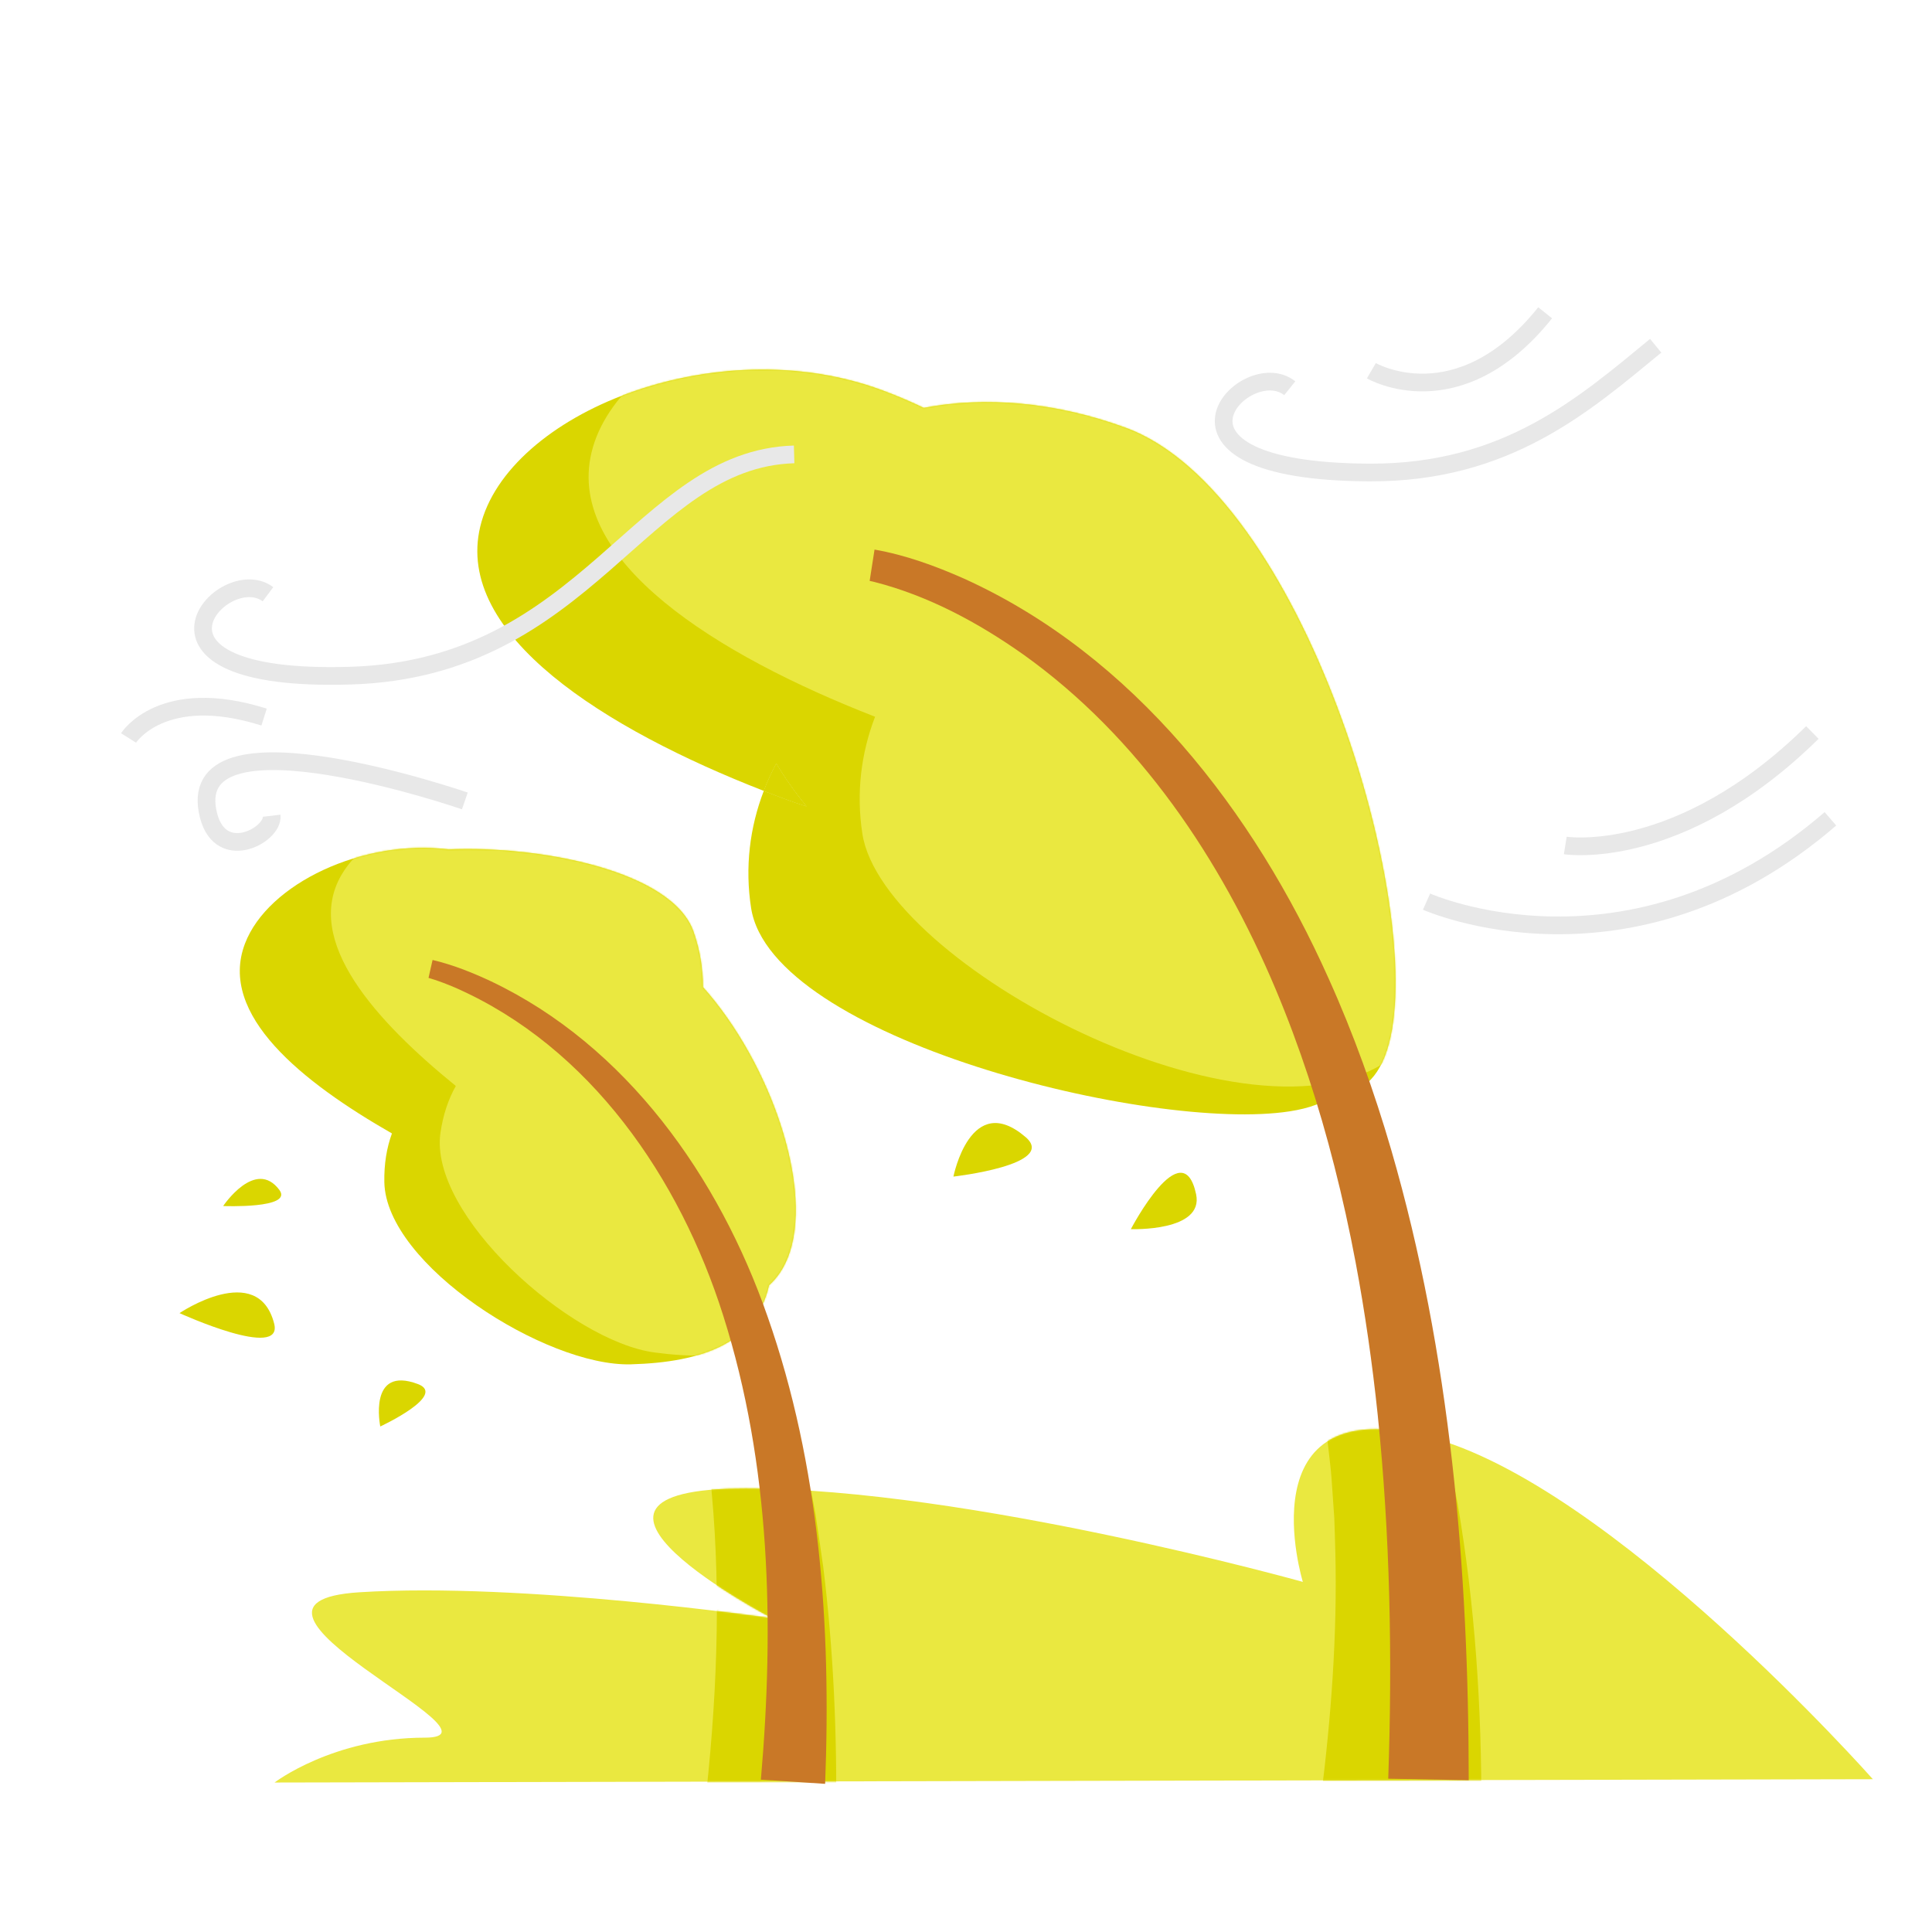
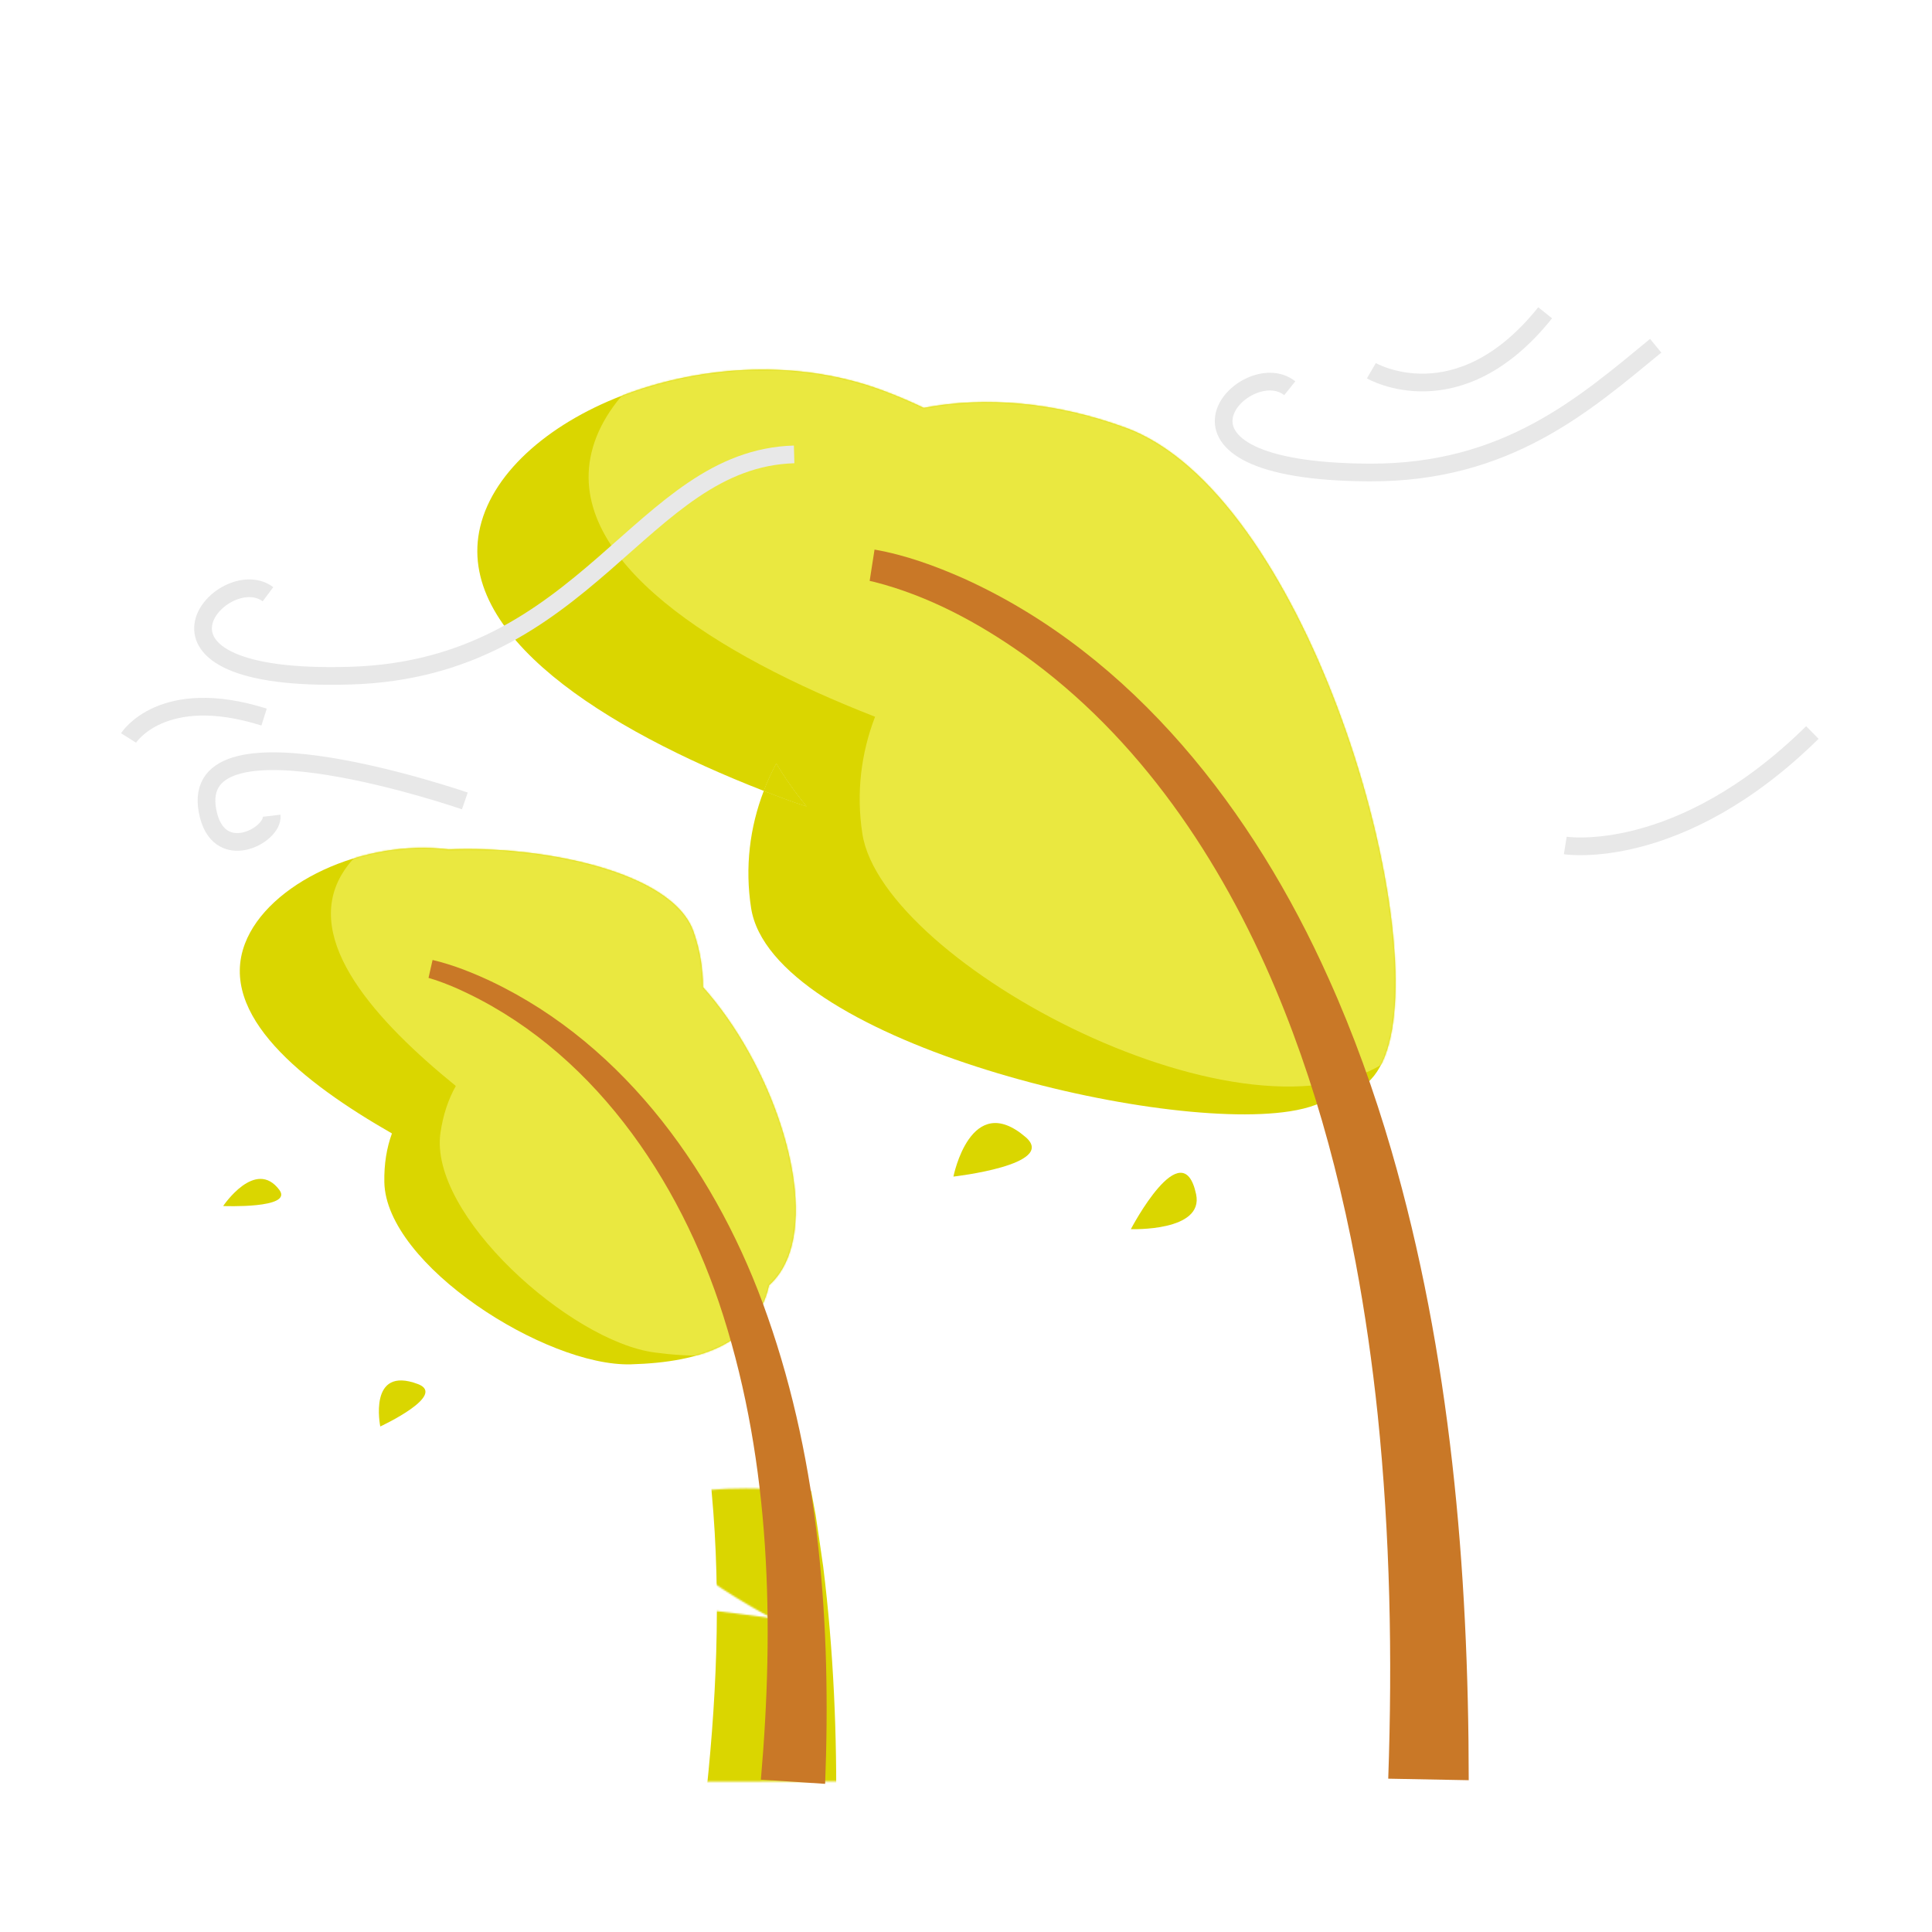
<svg xmlns="http://www.w3.org/2000/svg" width="1200" height="1200" viewBox="0 0 1200 1200" fill="none">
-   <path d="M170.54 1107.15C170.54 1107.15 206.9 1079.29 263.88 1079.29C320.86 1079.29 121.44 995.44 223.18 988.99C324.92 982.54 479.57 1005.12 479.57 1005.12C479.57 1005.12 324.92 924.49 463.29 924.49C601.66 924.49 809.22 982.54 809.22 982.54C809.22 982.54 772.59 863.21 886.54 892.24C1000.49 921.27 1163.28 1105.1 1163.28 1105.1L170.53 1107.16L170.54 1107.15Z" fill="#EAE840" />
  <mask id="mask0_2429_1982" style="mask-type:luminance" maskUnits="userSpaceOnUse" x="170" y="887" width="994" height="221">
    <path d="M170.54 1107.15C170.54 1107.15 206.9 1079.29 263.88 1079.29C320.86 1079.29 121.44 995.44 223.18 988.99C324.92 982.54 479.57 1005.12 479.57 1005.12C479.57 1005.12 324.92 924.49 463.29 924.49C601.66 924.49 809.22 982.54 809.22 982.54C809.22 982.54 772.59 863.21 886.54 892.24C1000.49 921.27 1163.28 1105.1 1163.28 1105.1L170.53 1107.16L170.54 1107.15Z" fill="white" />
  </mask>
  <g mask="url(#mask0_2429_1982)">
    <path d="M286.1 618.51C311.31 624.26 334.54 636.91 355.48 651.75C401.85 685.01 435.88 733.24 460.08 784.33C462.58 790.2 469.12 804.44 471.21 810.29C472.85 814.66 476.27 823.5 477.91 827.87C480.15 834.03 484.59 848.28 486.74 854.6C488.27 860.24 492.76 876.12 494.25 881.66C496.13 889.95 499.82 905.15 501.49 913.53C503.06 921.92 505.06 932.62 506.62 941.02C507.92 949.36 510.11 964.91 511.33 973.23C517.77 1025.4 519.99 1077.96 519.28 1130.19L437.45 1124.84C445.01 1059.02 448.13 992.86 442.05 927.01C441.4 917.38 439.21 902.65 438.1 893.03C437.21 887.91 434.73 873.18 433.82 867.81L430.21 851.2C420.44 807.57 404.25 764.15 379.74 726.67C377.21 722.49 373.01 716.9 370.15 712.9C367.25 708.78 362.87 703.72 359.77 699.74C358.25 698.07 352.94 692.1 351.39 690.38C349.04 687.92 344.88 683.84 342.56 681.45C325.45 665.46 306.12 651.17 284.24 642.55C283.13 642.09 282.06 641.76 280.96 641.35L286.1 618.52V618.51Z" fill="#DAD600" />
-     <path d="M678.5 609.83C704.2 615.45 727.97 628.04 749.42 642.94C796.76 676.23 831.67 724.64 856.71 776.19C858.08 779.26 865.28 795.15 866.49 797.92C869.61 806.08 873.91 816.26 876.77 824.51C877.99 827.83 883.11 843.42 884.38 846.97C885.98 852.65 890.68 868.65 892.25 874.23C894.24 882.58 898.11 897.9 899.89 906.33C901.56 914.78 903.69 925.57 905.35 934.02C916.23 996.85 920.32 1061.19 920.1 1124.58L820.31 1118.05C826.79 1066.82 830.66 1015.54 829.41 964.24C829.3 960.49 828.93 946.24 828.76 942.95C828.58 940.48 828.06 932.89 827.87 930.26C827.67 927.17 827.18 920.46 826.99 917.54C826.94 915.12 825 899.32 824.73 896.5L823.79 888.07L822.48 879.75L819.87 863.06C819.21 859.74 816.24 845.36 815.66 842.46C806.33 800.74 791.25 759.05 768.23 722.95C765.79 718.79 761.71 713.23 758.95 709.25C756.14 705.15 751.89 700.1 748.88 696.14C747.4 694.47 742.25 688.53 740.74 686.8C738.45 684.35 734.41 680.26 732.15 677.89L726.13 672.27C710.57 658.23 693.14 645.85 673.58 638.17L672.78 637.88L672.42 637.74L672.25 637.66L678.51 609.81L678.5 609.83Z" fill="#DAD600" />
  </g>
  <path d="M862.73 648.06C856.74 670.83 844.54 679.95 827.83 680.27C822.29 684.91 813.65 688.32 801.03 690.27C715.33 703.55 479.06 644.93 466.52 563.97C462.6 538.69 465.69 513.85 474.4 491.24C478.65 492.89 482.9 494.51 487.16 496.09C491.74 497.79 496.32 499.36 500.87 500.81C493.89 492.3 487.64 483.45 482.15 474.37C479.21 479.82 476.62 485.46 474.4 491.24C375.8 452.82 282.22 394.29 298.28 327.11C315.03 257.04 444.72 204.1 547.82 242.35C556.74 245.66 565.4 249.33 573.79 253.34C611.72 246.06 655.32 249.56 699.27 265.71C808.61 305.9 885.67 560.77 862.73 648.06Z" fill="#DAD600" />
  <mask id="mask1_2429_1982" style="mask-type:luminance" maskUnits="userSpaceOnUse" x="296" y="229" width="571" height="464">
    <path d="M862.73 648.06C856.74 670.83 844.54 679.95 827.83 680.27C822.29 684.91 813.65 688.32 801.03 690.27C715.33 703.55 479.06 644.93 466.52 563.97C462.6 538.69 465.69 513.85 474.4 491.24C478.65 492.89 482.9 494.51 487.16 496.09C491.74 497.79 496.32 499.36 500.87 500.81C493.89 492.3 487.64 483.45 482.15 474.37C479.21 479.82 476.62 485.46 474.4 491.24C375.8 452.82 282.22 394.29 298.28 327.11C315.03 257.04 444.72 204.1 547.82 242.35C556.74 245.66 565.4 249.33 573.79 253.34C611.72 246.06 655.32 249.56 699.27 265.71C808.61 305.9 885.67 560.77 862.73 648.06Z" fill="white" />
  </mask>
  <g mask="url(#mask1_2429_1982)">
    <path d="M543.521 445.19C444.921 406.77 351.341 348.24 367.401 281.06C384.151 210.99 513.841 158.05 616.941 196.3C625.861 199.61 634.521 203.28 642.911 207.29C680.841 200.01 724.441 203.51 768.391 219.66C877.731 259.85 954.791 514.72 931.851 602.01C925.861 624.78 913.661 633.9 896.951 634.22C891.411 638.86 874.761 649.49 864.491 657.07C778.021 720.86 548.181 598.88 535.641 517.92C531.721 492.64 534.811 467.8 543.521 445.19Z" fill="#EAE840" />
  </g>
  <path d="M500.87 500.81C496.32 499.36 491.74 497.79 487.16 496.09C482.9 494.51 478.65 492.89 474.4 491.24C476.62 485.46 479.21 479.82 482.15 474.37C487.64 483.45 493.89 492.3 500.87 500.81Z" fill="#DAD600" />
  <path d="M500.87 500.81C496.32 499.36 491.74 497.79 487.16 496.09C482.9 494.51 478.65 492.89 474.4 491.24C476.62 485.46 479.21 479.82 482.15 474.37C487.64 483.45 493.89 492.3 500.87 500.81Z" fill="#DAD600" />
  <path d="M543.18 341.35C562.42 344.72 580.95 351.5 598.72 359.37C704.14 407.11 778.86 504.14 825.19 607.68C840.67 641.98 853.66 678.26 864.17 714.39C900.93 841.13 912.18 974.34 912.25 1105.72L862.26 1104.77C864.9 1029.26 863.43 953.67 855.71 878.73C852.41 847.17 847.85 815.22 841.99 784.03C838.3 764.39 833.71 743.51 828.73 724.09C819.31 686.94 807.19 649.74 792.33 614.42C758.38 533.76 707.51 457.86 635.65 406.56C607.51 386.66 576.49 369.98 543 361.44L541.48 361.09L540.16 360.81L543.19 341.34L543.18 341.35Z" fill="#C97827" />
-   <path d="M886.06 560.02C886.06 560.02 1012.19 616.45 1136.91 508.58" stroke="#E8E8E8" stroke-width="11" stroke-miterlimit="10" />
  <path d="M972.22 525.14C972.22 525.14 1042.96 536.45 1125.69 454.97" stroke="#E8E8E8" stroke-width="11" stroke-miterlimit="10" />
  <path d="M166.449 369.09C138.159 347.99 70.379 424.22 217.899 419.65C365.419 415.08 397.759 284.93 493.249 282.23" stroke="#E8E8E8" stroke-width="11" stroke-miterlimit="10" />
  <path d="M168.73 506.66C170.19 518.86 135.09 537.73 128.84 503.4C116.98 438.19 288.72 497.47 288.72 497.47" stroke="#E8E8E8" stroke-width="11" stroke-miterlimit="10" />
  <path d="M79.85 458.36C79.85 458.36 100.61 425.36 164.03 445.39" stroke="#E8E8E8" stroke-width="11" stroke-miterlimit="10" />
  <path d="M489.29 781.19C486.47 788.28 482.53 793.92 477.67 798.28C469.65 833.9 436.89 846.14 391.87 847.41C339.17 848.89 239.64 785.66 238.72 734.21C238.52 722.98 240.18 712.9 243.44 704C187.89 672.19 135.27 630.43 152.15 586.11C166.35 548.8 225.52 520.94 278.71 527.57H278.72C336.2 525.08 417.49 541.18 430.71 578.56C434.74 589.95 436.63 601.63 436.61 613.08C479.28 661.01 505.84 739.71 489.29 781.19Z" fill="#DAD600" />
  <mask id="mask2_2429_1982" style="mask-type:luminance" maskUnits="userSpaceOnUse" x="148" y="526" width="347" height="322">
    <path d="M489.29 781.19C486.47 788.28 482.53 793.92 477.67 798.28C469.65 833.9 436.89 846.14 391.87 847.41C339.17 848.89 239.64 785.66 238.72 734.21C238.52 722.98 240.18 712.9 243.44 704C187.89 672.19 135.27 630.43 152.15 586.11C166.35 548.8 225.52 520.94 278.71 527.57H278.72C336.2 525.08 417.49 541.18 430.71 578.56C434.74 589.95 436.63 601.63 436.61 613.08C479.28 661.01 505.84 739.71 489.29 781.19Z" fill="white" />
  </mask>
  <g mask="url(#mask2_2429_1982)">
    <path d="M513.26 790.42C509.33 796.96 504.53 801.89 499.03 805.41C485.36 839.27 451.05 846.05 406.42 840.03C354.17 832.97 266.17 754.49 273.58 703.57C275.2 692.46 278.46 682.78 283.12 674.52C233.44 634.15 188.26 584.43 212.08 543.43C232.12 508.91 295.02 490.97 346.44 506.11H346.45C403.58 512.94 481.2 541.97 488.2 581C490.34 592.89 490.31 604.72 488.44 616.02C522.8 670.22 536.29 752.17 513.26 790.43V790.42Z" fill="#EAE840" />
  </g>
  <path d="M268.68 596.26C281.22 599.21 293.28 604.04 304.92 609.48C389.28 649.61 446.62 731.19 476.73 817.66C509.33 910.42 516.31 1010.45 512.5 1107.98L472.59 1105.37C480.99 1008.99 478.62 909.81 449.21 817.16C422.26 731.86 366.63 650.34 282.74 613.45C277.95 611.39 273.09 609.52 268.12 607.97L267.09 607.66L266.16 607.39L268.68 596.26Z" fill="#C97827" />
  <path d="M851.78 230.26C851.78 230.26 905.75 261.74 959.72 194.28" stroke="#E8E8E8" stroke-width="11" stroke-miterlimit="10" />
  <path d="M801.1 241.15C773.57 219.08 703.16 292.88 850.75 293.48C936.04 293.83 984.35 250.92 1028.38 214.75" stroke="#E8E8E8" stroke-width="11" stroke-miterlimit="10" />
-   <path d="M111.5 815.6C111.5 815.6 160.14 782.78 170.27 822.05C176.24 845.19 111.5 815.6 111.5 815.6Z" fill="#DAD600" />
  <path d="M138.61 749.09C138.61 749.09 158.64 719.12 173.53 739.1C182.3 750.87 138.61 749.09 138.61 749.09Z" fill="#DAD600" />
  <path d="M236.2 886.01C236.2 886.01 228.36 847.9 259.58 859.67C277.97 866.6 236.2 886.01 236.2 886.01Z" fill="#DAD600" />
  <path d="M592.19 730.8C592.19 730.8 602.83 676.99 636.98 706.24C657.11 723.47 592.19 730.8 592.19 730.8Z" fill="#DAD600" />
  <path d="M702.4 763.44C702.4 763.44 734.45 702.2 742.91 741.71C747.93 765.17 702.4 763.44 702.4 763.44Z" fill="#DAD600" />
</svg>